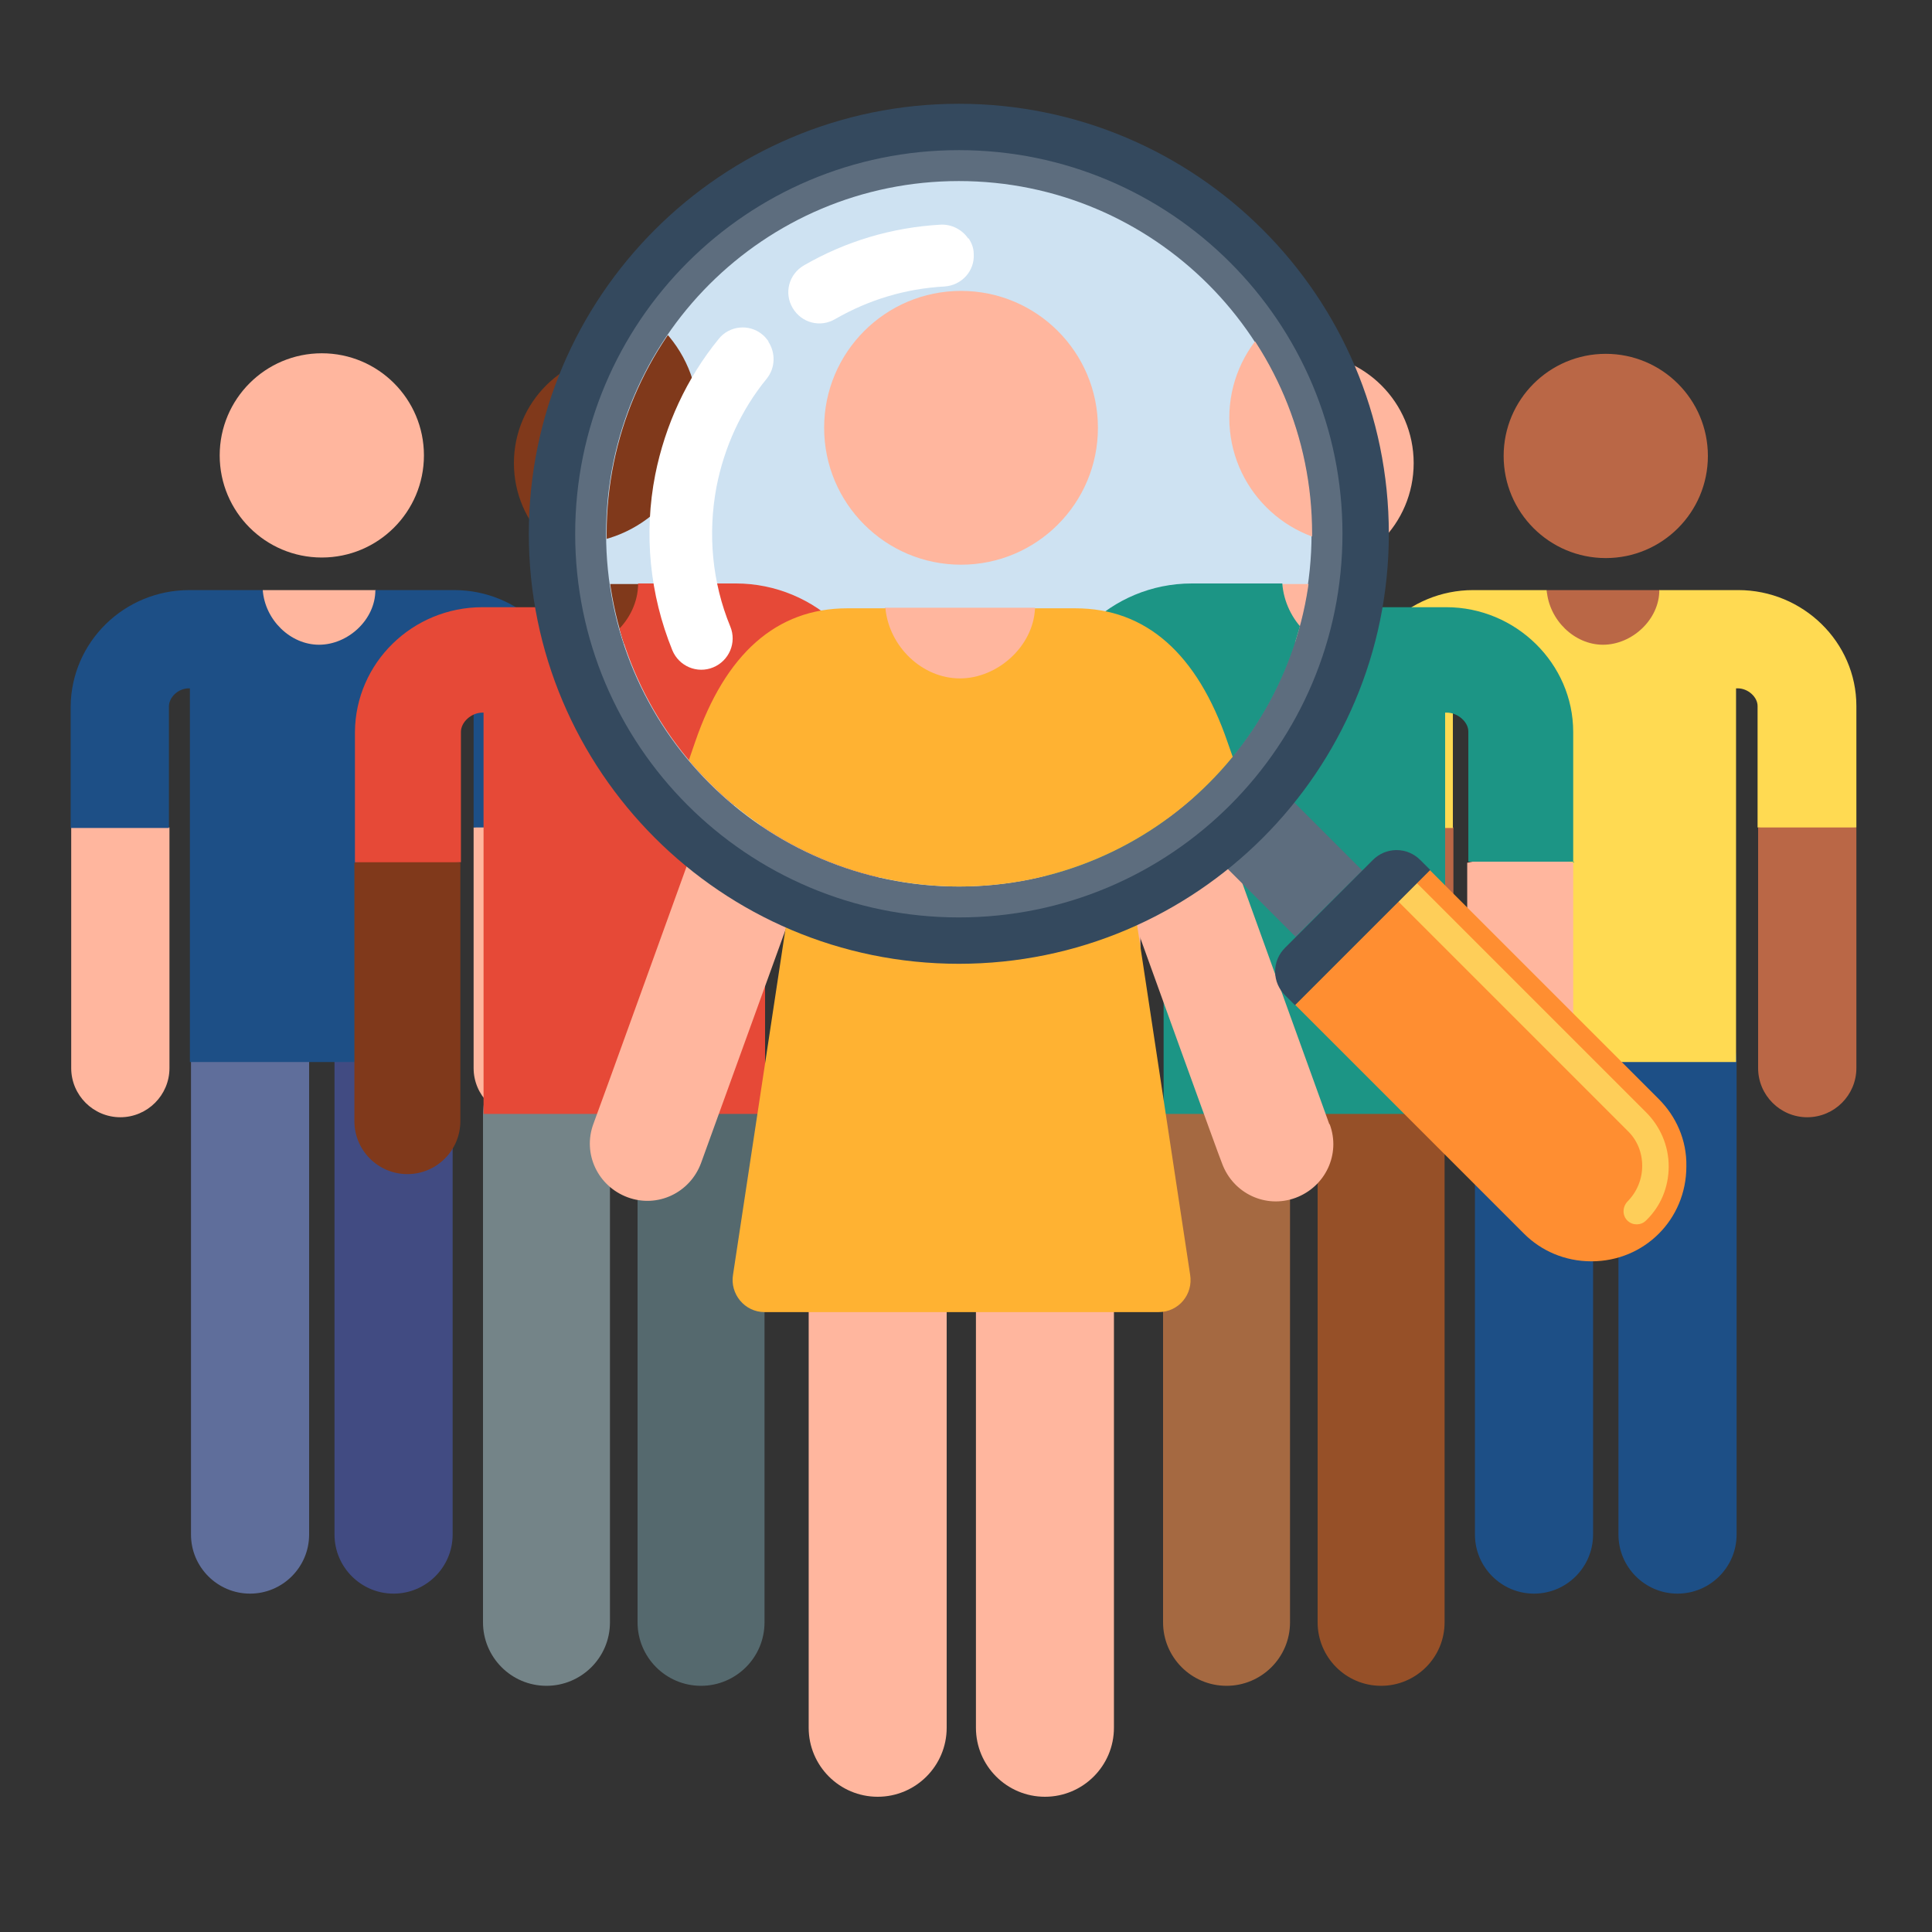
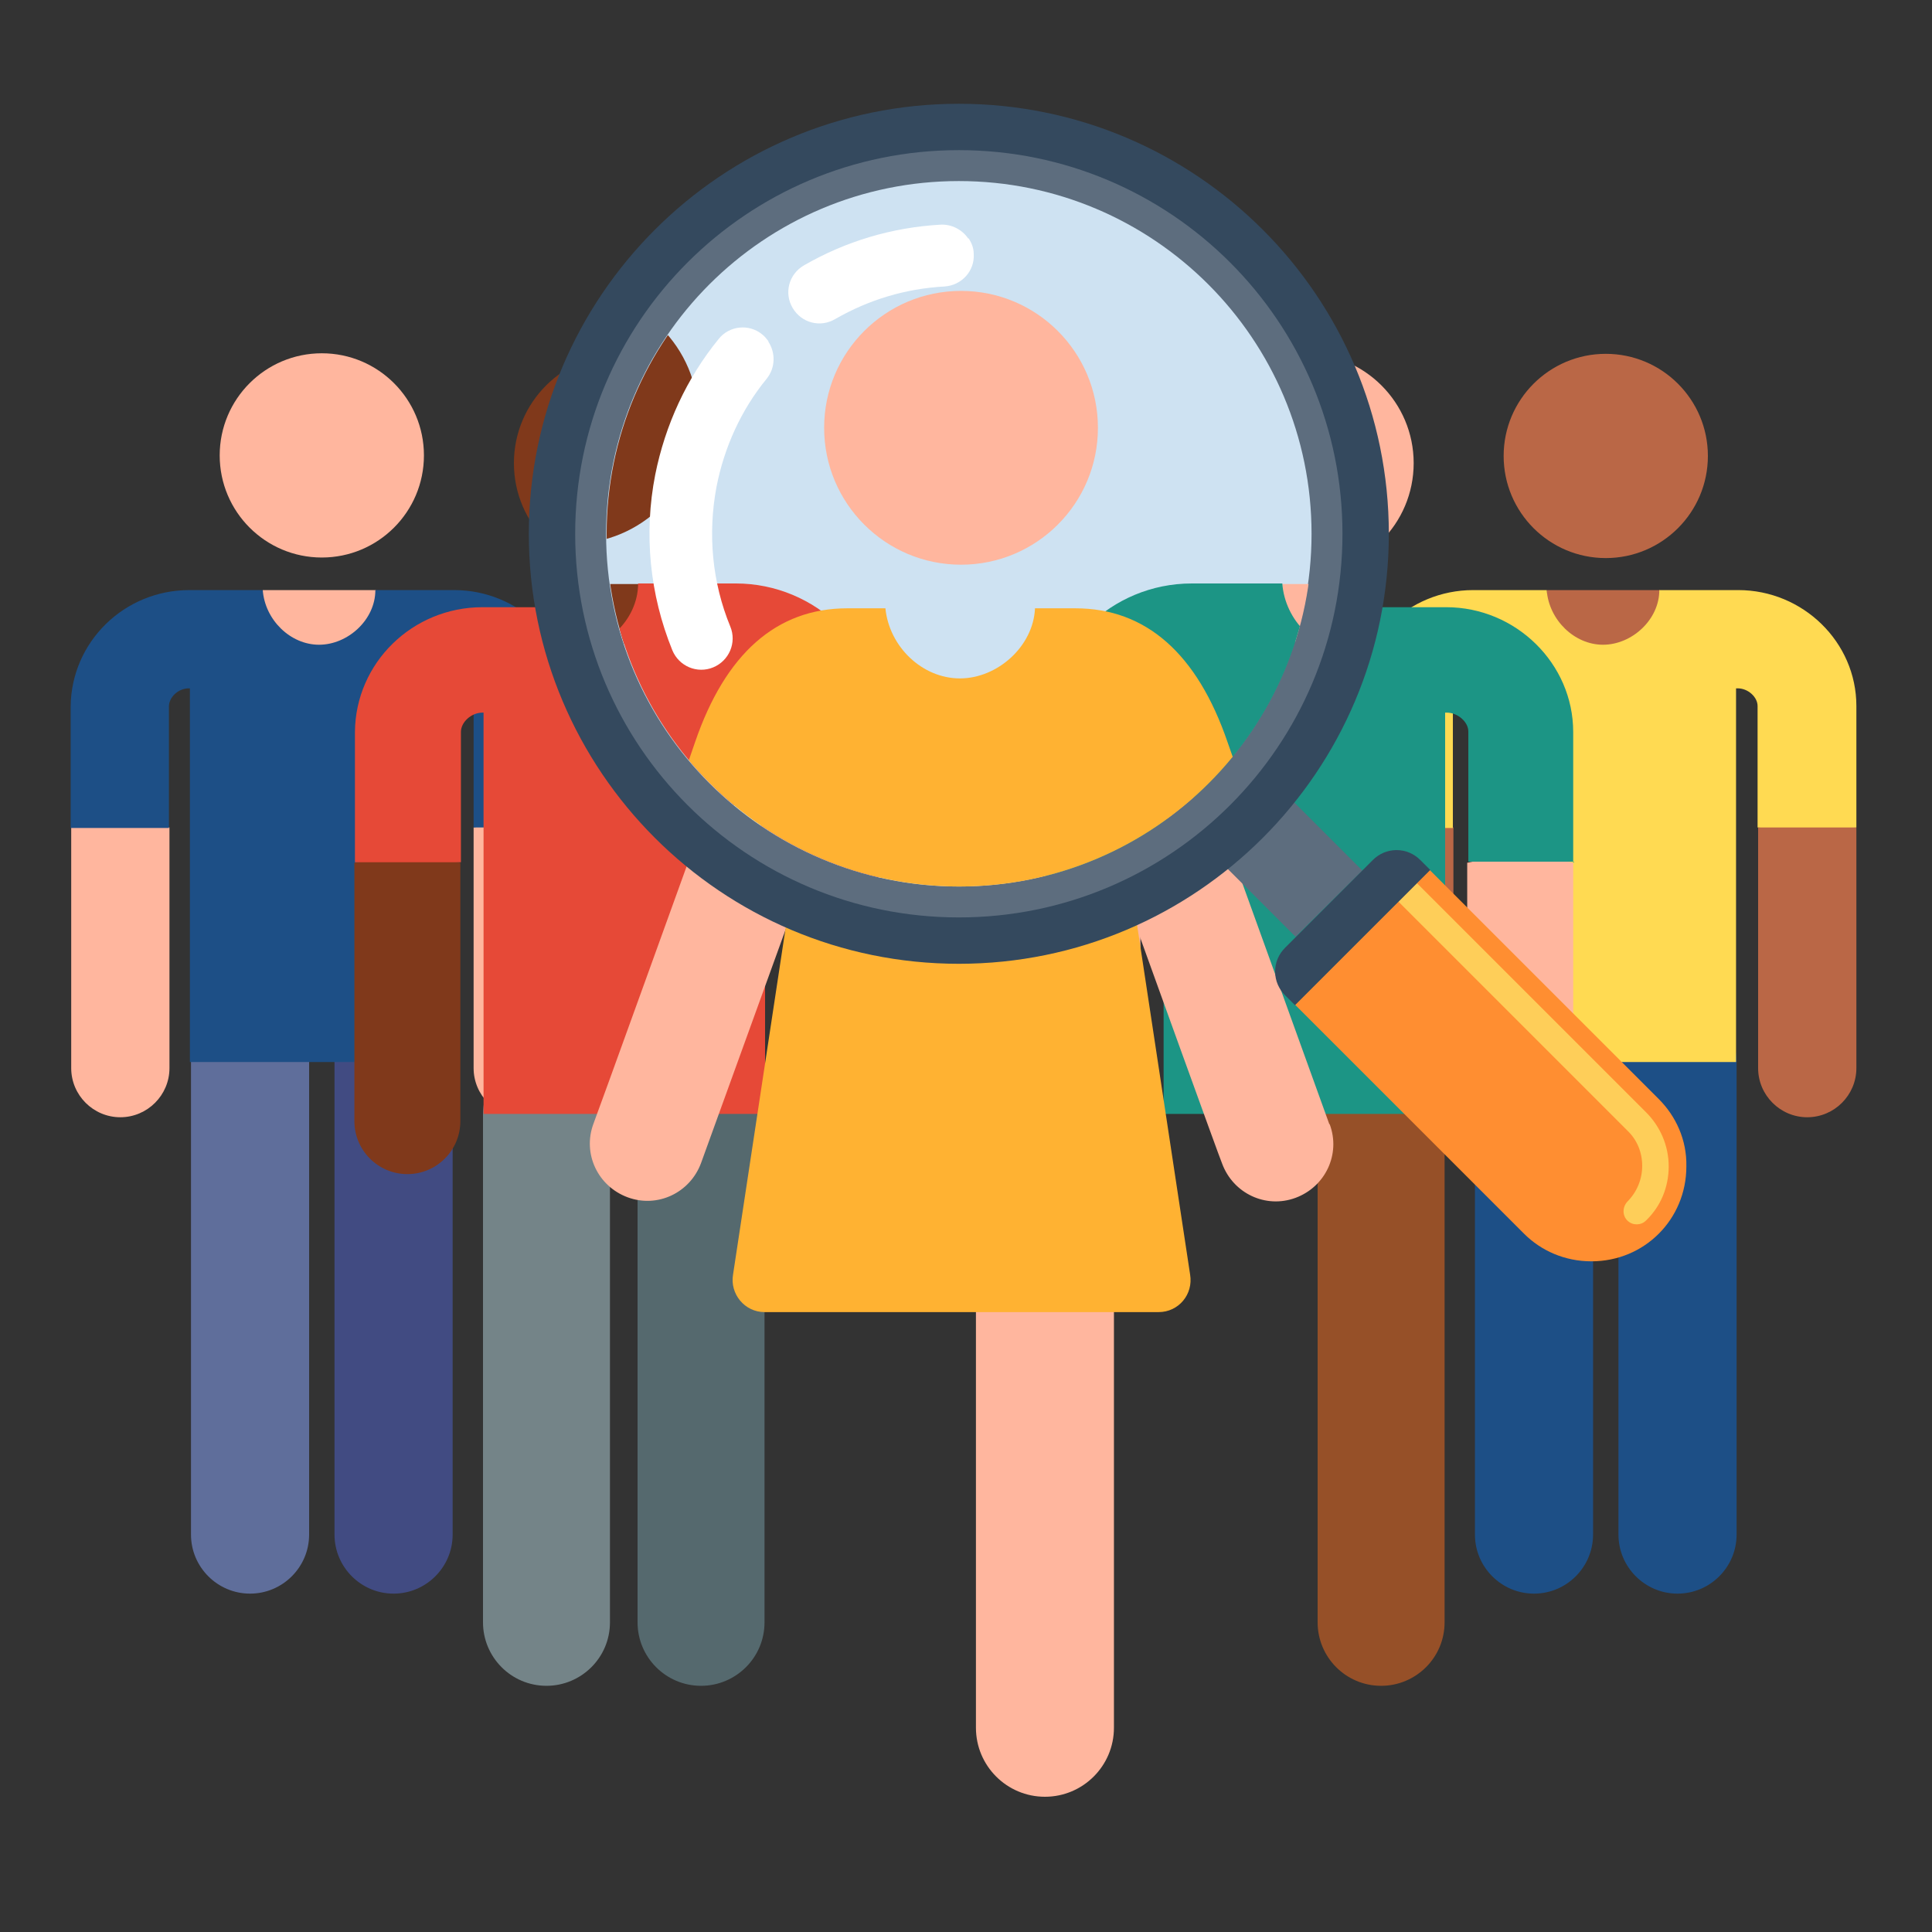
<svg xmlns="http://www.w3.org/2000/svg" id="Livello_1" viewBox="0 0 350 350">
  <rect x="0" y="0" width="350" height="350" fill="#333333" stroke="none" />
  <defs>
    <style> .st0 { fill: none; } .st1 { fill: #cee2f2; } .st2 { fill: #1c9585; } .st3 { fill: #fece59; } .st4 { fill: #1d4f86; } .st5 { fill: #5d6d7e; } .st6 { fill: #80391b; } .st7 { fill: #64afff; } .st8 { fill: #ffb232; } .st9 { fill: #ba6746; } .st10 { fill: #fff; } .st11 { fill: #e64937; } .st12 { fill: #ffda52; } .st13 { fill: #748488; } .st14 { fill: #965028; } .st15 { fill: #5f6e9b; } .st16 { fill: #414b82; } .st17 { fill: #ffb69e; } .st18 { fill: #ff8e31; } .st19 { clip-path: url(#clippath); } .st20 { fill: #34495e; } .st21 { fill: #55696e; } .st22 { fill: #a56941; } </style>
    <clipPath id="clippath">
      <path class="st0" d="M173.8,160.6c35.3,0,63.9-28.6,63.9-63.9s-28.6-63.9-63.9-63.9-63.9,28.6-63.9,63.9,28.6,63.9,63.9,63.9Z" />
    </clipPath>
  </defs>
  <g>
    <g>
      <g>
        <path class="st16" d="M71.3,288.7c-5.9,0-10.7-4.8-10.7-10.7v-85.6c0-5.9,4.8-10.7,10.7-10.7s10.7,4.8,10.7,10.7v85.6c0,5.9-4.8,10.7-10.7,10.7Z" />
        <path class="st15" d="M45.3,288.7c-5.9,0-10.7-4.8-10.7-10.7v-85.6c0-5.9,4.8-10.7,10.7-10.7s10.7,4.8,10.7,10.7v85.6c0,5.9-4.8,10.7-10.7,10.7Z" />
        <g>
          <circle class="st17" cx="58.3" cy="82.5" r="18.5" />
          <path class="st17" d="M12.9,149.9v43.6c0,4.9,4,8.9,8.9,8.9s8.9-4,8.9-8.9v-43.6l-8.9-1.9-8.9,1.9Z" />
          <path class="st17" d="M68,106.9h-20.4v.7c-1.1,6.3,3.7,12,10.1,12s10.8-5.1,10.4-11.1v-1.6Z" />
          <path class="st17" d="M85.8,149.9v43.6c0,4.9,4,8.9,8.9,8.9s8.9-4,8.9-8.9v-43.6l-8.9-1.9-8.9,1.9Z" />
        </g>
        <path class="st4" d="M103.7,149.9v-22c0-11.6-9.7-21-21.4-21h-14.3c0,5.4-5,9.9-10.2,9.9s-9.8-4.5-10.2-9.9h-13.3c-11.8,0-21.4,9.4-21.5,21.1v22h17.8v-22c0-1.7,1.7-3.3,3.6-3.3h.2v67.7h47.5v-43.9h0v-23.8s.3,0,.3,0c1.9,0,3.6,1.6,3.6,3.2v22h17.8Z" />
      </g>
      <g>
        <path class="st4" d="M303.9,288.7c-5.9,0-10.7-4.8-10.7-10.7v-85.6c0-5.9,4.8-10.7,10.7-10.7s10.7,4.8,10.7,10.7v85.6c0,5.9-4.8,10.7-10.7,10.7Z" />
        <path class="st4" d="M277.9,288.7c-5.9,0-10.7-4.8-10.7-10.7v-85.6c0-5.9,4.8-10.7,10.7-10.7s10.7,4.8,10.7,10.7v85.6c0,5.9-4.8,10.7-10.7,10.7Z" />
        <g>
          <circle class="st9" cx="290.9" cy="82.6" r="18.5" />
          <path class="st9" d="M245.5,149.9v43.6c0,4.9,4,8.9,8.9,8.9s8.9-4,8.9-8.9v-43.6l-8.9-1.9-8.9,1.9Z" />
          <path class="st9" d="M300.6,106.9h-20.4v.7c-1.1,6.3,3.7,12,10.1,12s10.8-5.1,10.4-11.1v-1.6Z" />
          <path class="st9" d="M318.5,149.9v43.6c0,4.9,4,8.9,8.9,8.9s8.9-4,8.9-8.9v-43.6l-8.9-1.9-8.9,1.9Z" />
        </g>
        <path class="st12" d="M336.3,149.9v-22c0-11.6-9.7-21-21.4-21h-14.3c0,5.4-5,9.9-10.2,9.9s-9.8-4.5-10.2-9.9h-13.3c-11.8,0-21.4,9.4-21.5,21.1v22h17.8v-22c0-1.7,1.7-3.3,3.6-3.3h.2v67.7h47.5v-43.9h0v-23.8s.3,0,.3,0c1.9,0,3.6,1.6,3.6,3.2v22h17.8Z" />
      </g>
    </g>
    <g>
      <g>
        <path class="st14" d="M250.2,305.4c-6.4,0-11.5-5.2-11.5-11.5v-92c0-6.4,5.2-11.5,11.5-11.5s11.5,5.2,11.5,11.5v92c0,6.4-5.2,11.5-11.5,11.5h0Z" />
-         <path class="st22" d="M222.2,305.4c-6.4,0-11.5-5.2-11.5-11.5v-92c0-6.4,5.2-11.5,11.5-11.5s11.5,5.2,11.5,11.5v92c0,6.4-5.2,11.5-11.5,11.5h0Z" />
        <g>
          <circle class="st17" cx="236.2" cy="83.9" r="19.9" />
          <path class="st17" d="M187.4,156.3v46.8c0,5.3,4.3,9.6,9.6,9.6s9.6-4.3,9.6-9.6v-46.8l-9.6-2-9.6,2Z" />
          <path class="st17" d="M246.6,110.1h-21.9v.7c-1.2,6.8,4,12.9,10.9,12.9s11.6-5.5,11.1-12v-1.7Z" />
          <path class="st17" d="M265.8,156.3v46.8c0,5.3,4.3,9.6,9.6,9.6s9.6-4.3,9.6-9.6v-46.8l-9.6-2-9.6,2Z" />
        </g>
        <path class="st2" d="M285,156.3v-23.7c0-12.4-10.4-22.6-23-22.6h-15.3c0,5.8-5.3,10.7-11,10.7s-10.5-4.9-10.9-10.7h-14.2c-12.7,0-23,10.1-23.1,22.6v23.6h19.2v-23.6c0-1.8,1.9-3.5,3.9-3.5h.2v72.7h51v-47.1h0v-25.6s.3,0,.3,0c2,0,3.9,1.7,3.9,3.4v23.6h19.2,0Z" />
      </g>
      <g>
        <path class="st21" d="M127,305.4c-6.4,0-11.5-5.2-11.5-11.5v-92c0-6.4,5.2-11.5,11.5-11.5s11.5,5.2,11.5,11.5v92c0,6.4-5.2,11.5-11.5,11.5h0Z" />
        <path class="st13" d="M99,305.4c-6.4,0-11.5-5.2-11.5-11.5v-92c0-6.4,5.2-11.5,11.5-11.5s11.5,5.2,11.5,11.5v92c0,6.4-5.2,11.5-11.5,11.5h0Z" />
        <g>
          <circle class="st6" cx="113" cy="83.9" r="19.9" />
          <path class="st6" d="M64.2,156.3v46.8c0,5.3,4.3,9.6,9.6,9.6s9.6-4.3,9.6-9.6v-46.8l-9.6-2-9.6,2Z" />
          <path class="st6" d="M123.4,110.1h-21.9v.7c-1.2,6.8,4,12.9,10.9,12.9s11.6-5.5,11.1-12v-1.7Z" />
        </g>
        <path class="st17" d="M142.6,156.3v46.8c0,5.3,4.3,9.6,9.6,9.6s9.6-4.3,9.6-9.6v-46.8l-9.6-2-9.6,2Z" />
        <path class="st11" d="M161.8,156.3v-23.7c0-12.4-10.4-22.6-23-22.6h-15.3c0,5.8-5.3,10.7-11,10.7s-10.5-4.9-10.9-10.7h-14.2c-12.7,0-23,10.1-23.1,22.6v23.6h19.2v-23.6c0-1.8,1.9-3.5,3.9-3.5h.2v72.7h51v-47.1h0v-25.6s.3,0,.3,0c2,0,3.9,1.7,3.9,3.4v23.6h19.2Z" />
      </g>
    </g>
    <g>
      <g>
-         <path class="st17" d="M159,325.5c-6.9,0-12.5-5.6-12.5-12.5v-99.6c0-6.9,5.6-12.5,12.5-12.5s12.5,5.6,12.5,12.5v99.6c0,6.9-5.6,12.5-12.5,12.5Z" />
        <path class="st17" d="M189.3,325.5c-6.9,0-12.5-5.6-12.5-12.5v-99.6c0-6.9,5.6-12.5,12.5-12.5s12.5,5.6,12.5,12.5v99.6c0,6.9-5.6,12.5-12.5,12.5Z" />
      </g>
      <circle class="st17" cx="174.1" cy="85.5" r="21.5" />
      <g>
        <path class="st17" d="M162.2,113.9l-.2,2.1c-.7,7.1,4.9,13.2,12,13.2s12.8-6.3,12-13.4l-.2-1.9h-23.6Z" />
        <path class="st17" d="M125.6,153.6s-17.9,49.6-18.1,50c-2,5.4.8,11.3,6.2,13.3,5.4,2,11.3-.8,13.3-6.2.1-.3,15.1-41.7,15.1-41.7l4.1-11.5-20.7-3.9Z" />
        <path class="st17" d="M240.8,203.6c-.1-.3-18.7-51.8-18.7-51.8l-21.7,4c.1.6,5.7,12.8,5.7,12.8,0,0,15.1,41.9,15.3,42.2,2,5.4,7.9,8.2,13.3,6.2,5.4-2,8.2-7.9,6.2-13.3h0Z" />
      </g>
      <path class="st8" d="M204.9,161.1l17.1-9.3s-3.5-9.8-5.9-16.8c-4.8-14-12.9-21.1-24-21.1h-6.4c-.2,6-5.9,11-11.8,11s-11.1-5-11.8-11h-6c-11.1,0-19.2,7.1-24,21.1-2.4,6.9-6.5,18.6-6.5,18.6l17.8,7.4-10.6,69.9c-.6,3.5,2.1,6.8,5.7,6.8h71.4c3.6,0,6.3-3.2,5.7-6.8l-10.6-69.9Z" />
    </g>
  </g>
  <polygon class="st5" points="221.2 156.2 226.4 161.4 232.4 167.4 234.7 169.7 246.8 157.7 233.3 144.2 221.2 156.2" />
  <path class="st18" d="M259,157.6l41.5,41.5c3.1,3.1,5.1,7.4,5,12.2,0,4.8-1.9,9.1-5,12.2-3.1,3.1-7.4,5-12.2,5s-9.1-1.9-12.2-5l-41.5-41.5,24.4-24.4Z" />
  <path class="st3" d="M253.3,163.4h0l3.4-3.4,41.5,41.5c2.6,2.6,4.1,6.1,4.1,9.8,0,3.7-1.4,7.2-4.1,9.8-.5.5-1.1.7-1.7.7s-1.2-.2-1.7-.7c-.9-.9-.9-2.4,0-3.4,1.7-1.7,2.7-4,2.7-6.5,0-2.4-.9-4.7-2.7-6.4l-41.5-41.5Z" />
  <g>
    <path class="st20" d="M234.7,182l24.4-24.4-1.8-1.8c-1.1-1.1-2.6-1.8-4.3-1.8s-3.2.7-4.3,1.8l-15.9,15.9c-1.1,1.1-1.8,2.6-1.8,4.3s.7,3.2,1.8,4.3l1.8,1.8Z" />
    <path class="st20" d="M95.8,96.7c0-43,34.9-77.9,77.9-77.9s77.9,34.9,77.9,77.9-34.9,77.9-77.9,77.9c-43,0-77.9-34.9-77.9-77.9Z" />
  </g>
  <path class="st5" d="M173.7,166.2c38.4,0,69.5-31.1,69.5-69.5s-31.1-69.5-69.5-69.5c-38.4,0-69.5,31.1-69.5,69.5s31.1,69.5,69.5,69.5Z" />
  <path class="st1" d="M173.7,160.6c35.3,0,63.9-28.6,63.9-63.9s-28.6-63.9-63.9-63.9-63.9,28.6-63.9,63.9,28.6,63.9,63.9,63.9Z" />
  <g class="st19">
    <g>
      <g>
        <g>
          <path class="st16" d="M55.7,311.5c-6.8,0-12.3-5.5-12.3-12.3v-98.6c0-6.8,5.5-12.3,12.3-12.3s12.3,5.5,12.3,12.3v98.6c0,6.8-5.5,12.3-12.3,12.3Z" />
          <path class="st15" d="M25.7,311.5c-6.8,0-12.3-5.5-12.3-12.3v-98.6c0-6.8,5.5-12.3,12.3-12.3s12.3,5.5,12.3,12.3v98.6c0,6.8-5.5,12.3-12.3,12.3Z" />
          <g>
            <circle class="st17" cx="40.7" cy="74" r="21.3" />
-             <path class="st17" d="M-11.6,151.7v50.2c0,5.7,4.6,10.3,10.3,10.3s10.3-4.6,10.3-10.3v-50.2l-10.3-2.2-10.3,2.2Z" />
            <path class="st17" d="M51.8,102.1h-23.5v.8c-1.3,7.3,4.3,13.9,11.7,13.9s12.4-5.9,11.9-12.8v-1.8Z" />
            <path class="st17" d="M72.4,151.7v50.2c0,5.7,4.6,10.3,10.3,10.3s10.3-4.6,10.3-10.3v-50.2l-10.3-2.2-10.3,2.2Z" />
          </g>
          <path class="st7" d="M93,151.7v-25.4c0-13.3-11.1-24.2-24.7-24.2h-16.4c0,6.2-5.7,11.4-11.7,11.4s-11.3-5.2-11.7-11.4h-15.3c-13.6,0-24.7,10.9-24.7,24.2v25.3H8.9v-25.3c0-2,2-3.7,4.2-3.7h.3v77.9h54.7v-50.5h0v-27.4s.3,0,.3,0c2.2,0,4.1,1.8,4.1,3.7v25.3h20.6Z" />
        </g>
        <g>
          <path class="st21" d="M323.5,311.5c-6.8,0-12.3-5.5-12.3-12.3v-98.6c0-6.8,5.5-12.3,12.3-12.3s12.3,5.5,12.3,12.3v98.6c0,6.8-5.5,12.3-12.3,12.3Z" />
          <path class="st13" d="M293.5,311.5c-6.8,0-12.3-5.5-12.3-12.3v-98.6c0-6.8,5.5-12.3,12.3-12.3s12.3,5.5,12.3,12.3v98.6c0,6.8-5.5,12.3-12.3,12.3Z" />
          <g>
            <circle class="st9" cx="308.5" cy="74.1" r="21.3" />
            <path class="st9" d="M256.2,151.7v50.2c0,5.7,4.6,10.3,10.3,10.3s10.3-4.6,10.3-10.3v-50.2l-10.3-2.2-10.3,2.2Z" />
            <path class="st9" d="M319.7,102.1h-23.5v.8c-1.3,7.3,4.3,13.9,11.7,13.9s12.4-5.9,11.9-12.8v-1.8Z" />
            <path class="st9" d="M340.2,151.7v50.2c0,5.7,4.6,10.3,10.3,10.3s10.3-4.6,10.3-10.3v-50.2l-10.3-2.2-10.3,2.2Z" />
          </g>
          <path class="st12" d="M360.8,151.7v-25.4c0-13.3-11.1-24.2-24.7-24.2h-16.4c0,6.2-5.7,11.4-11.7,11.4s-11.3-5.2-11.7-11.4h-15.3c-13.6,0-24.7,10.9-24.7,24.2v25.3h20.6v-25.3c0-2,2-3.7,4.2-3.7h.3v77.9h54.7v-50.5h0v-27.4s.3,0,.3,0c2.2,0,4.1,1.8,4.1,3.7v25.3h20.6Z" />
        </g>
      </g>
      <g>
        <g>
          <path class="st14" d="M261.7,330.7c-7.3,0-13.2-5.9-13.2-13.2v-105.9c0-7.3,5.9-13.2,13.2-13.2s13.2,5.9,13.2,13.2v105.9c0,7.3-5.9,13.2-13.2,13.2h0Z" />
          <path class="st22" d="M229.5,330.7c-7.3,0-13.2-5.9-13.2-13.2v-105.9c0-7.3,5.9-13.2,13.2-13.2s13.2,5.9,13.2,13.2v105.9c0,7.3-5.9,13.2-13.2,13.2h0Z" />
          <g>
-             <circle class="st17" cx="245.6" cy="75.7" r="22.9" />
            <path class="st17" d="M189.4,159v53.9c0,6.1,4.9,11,11,11s11-4.9,11-11v-53.9l-11-2.3-11,2.3Z" />
            <path class="st17" d="M257.5,105.8h-25.2v.8c-1.4,7.8,4.6,14.9,12.5,14.9s13.3-6.3,12.8-13.8v-1.9Z" />
            <path class="st17" d="M279.6,159v53.9c0,6.1,4.9,11,11,11s11-4.9,11-11v-53.9l-11-2.3-11,2.3Z" />
          </g>
          <path class="st2" d="M301.7,159v-27.3c0-14.3-12-26-26.5-26h-17.7c0,6.7-6.1,12.3-12.6,12.3s-12.1-5.6-12.6-12.3h-16.4c-14.6,0-26.5,11.7-26.6,26v27.2h22.1v-27.2c0-2.1,2.2-4,4.5-4h.3v83.7h58.7v-54.3h0v-29.4s.3,0,.3,0c2.3,0,4.4,1.9,4.5,4v27.2h22.1,0Z" />
        </g>
        <g>
          <path class="st21" d="M119.8,330.7c-7.3,0-13.2-5.9-13.2-13.2v-105.9c0-7.3,5.9-13.2,13.2-13.2s13.2,5.9,13.2,13.2v105.9c0,7.3-5.9,13.2-13.2,13.2h0Z" />
          <path class="st13" d="M87.5,330.7c-7.3,0-13.2-5.9-13.2-13.2v-105.9c0-7.3,5.9-13.2,13.2-13.2s13.2,5.9,13.2,13.2v105.9c0,7.3-5.9,13.2-13.2,13.2h0Z" />
          <g>
            <circle class="st6" cx="103.6" cy="75.6" r="22.9" />
            <path class="st6" d="M47.4,159v53.9c0,6.1,4.9,11,11,11s11-4.9,11-11v-53.9l-11-2.3-11,2.3Z" />
            <path class="st6" d="M115.6,105.8h-25.2v.8c-1.4,7.8,4.6,14.9,12.5,14.9s13.3-6.3,12.8-13.8v-1.9Z" />
          </g>
          <path class="st17" d="M137.7,159v53.9c0,6.1,4.9,11,11,11s11-4.9,11-11v-53.9l-11-2.3-11,2.3Z" />
          <path class="st11" d="M159.8,159v-27.3c0-14.3-12-26-26.5-26h-17.7c0,6.7-6.1,12.3-12.6,12.3s-12.1-5.6-12.6-12.3h-16.4c-14.6,0-26.5,11.7-26.6,26v27.2h22.1v-27.2c0-2.1,2.2-4,4.5-4h.3v83.7h58.7v-54.3h0v-29.4s.3,0,.3,0c2.3,0,4.4,1.9,4.5,4v27.2h22.1Z" />
        </g>
      </g>
      <g>
        <g>
          <path class="st17" d="M156.7,353.8c-7.9,0-14.3-6.4-14.3-14.3v-114.7c0-7.9,6.4-14.3,14.3-14.3s14.3,6.4,14.3,14.3v114.7c0,7.9-6.4,14.3-14.3,14.3Z" />
          <path class="st17" d="M191.5,353.8c-7.9,0-14.3-6.4-14.3-14.3v-114.7c0-7.9,6.4-14.3,14.3-14.3s14.3,6.4,14.3,14.3v114.7c0,7.9-6.4,14.3-14.3,14.3Z" />
        </g>
        <circle class="st17" cx="174.1" cy="77.5" r="24.8" />
        <g>
-           <path class="st17" d="M160.3,110.2l-.2,2.4c-.8,8.2,5.6,15.2,13.8,15.2s14.7-7.2,13.8-15.5l-.2-2.2h-27.2Z" />
          <path class="st17" d="M118.2,155.9s-20.6,57.2-20.8,57.6c-2.3,6.2.9,13.1,7.1,15.3,6.2,2.3,13.1-.9,15.3-7.1.1-.4,17.4-48.1,17.4-48.1l4.7-13.3-23.8-4.5Z" />
          <path class="st17" d="M250.8,213.5c-.1-.4-21.5-59.7-21.5-59.7l-25,4.6c.2.7,6.6,14.7,6.6,14.7,0,0,17.4,48.2,17.6,48.6,2.3,6.2,9.1,9.4,15.3,7.1,6.2-2.3,9.4-9.1,7.1-15.3h0Z" />
        </g>
        <path class="st8" d="M209.5,164.5l19.7-10.7s-4-11.3-6.8-19.3c-5.5-16.1-14.8-24.3-27.6-24.3h-7.3c-.3,6.9-6.8,12.7-13.6,12.7s-12.8-5.7-13.5-12.7h-6.9c-12.8,0-22.1,8.2-27.6,24.3-2.7,8-7.5,21.4-7.5,21.4l20.4,8.6-12.2,80.4c-.7,4.1,2.4,7.8,6.5,7.8h82.2c4.1,0,7.3-3.7,6.5-7.8l-12.2-80.4Z" />
      </g>
    </g>
  </g>
  <g>
    <path class="st10" d="M175.4,43.2c-1.1-1.6-3-2.6-5-2.5-8.8.5-17.2,3-24.8,7.4-2.7,1.6-3.6,5-2,7.7,1.6,2.7,5,3.6,7.7,2,6.1-3.5,12.7-5.5,19.8-5.9,3.1-.2,5.5-2.8,5.3-5.9,0-1.1-.4-2-.9-2.8Z" />
    <path class="st10" d="M139.2,61.8c-.3-.4-.7-.9-1.1-1.2-2.4-2-6-1.6-7.9.8-5.8,7.1-9.7,15.6-11.5,24.6-2.1,10.7-1,21.7,3.1,31.8,1.2,2.9,4.5,4.3,7.4,3.1,2.9-1.2,4.3-4.5,3.1-7.4-3.3-8-4.1-16.8-2.5-25.3,1.4-7.2,4.5-14,9.1-19.6,1.6-2,1.6-4.7.3-6.7Z" />
  </g>
</svg>